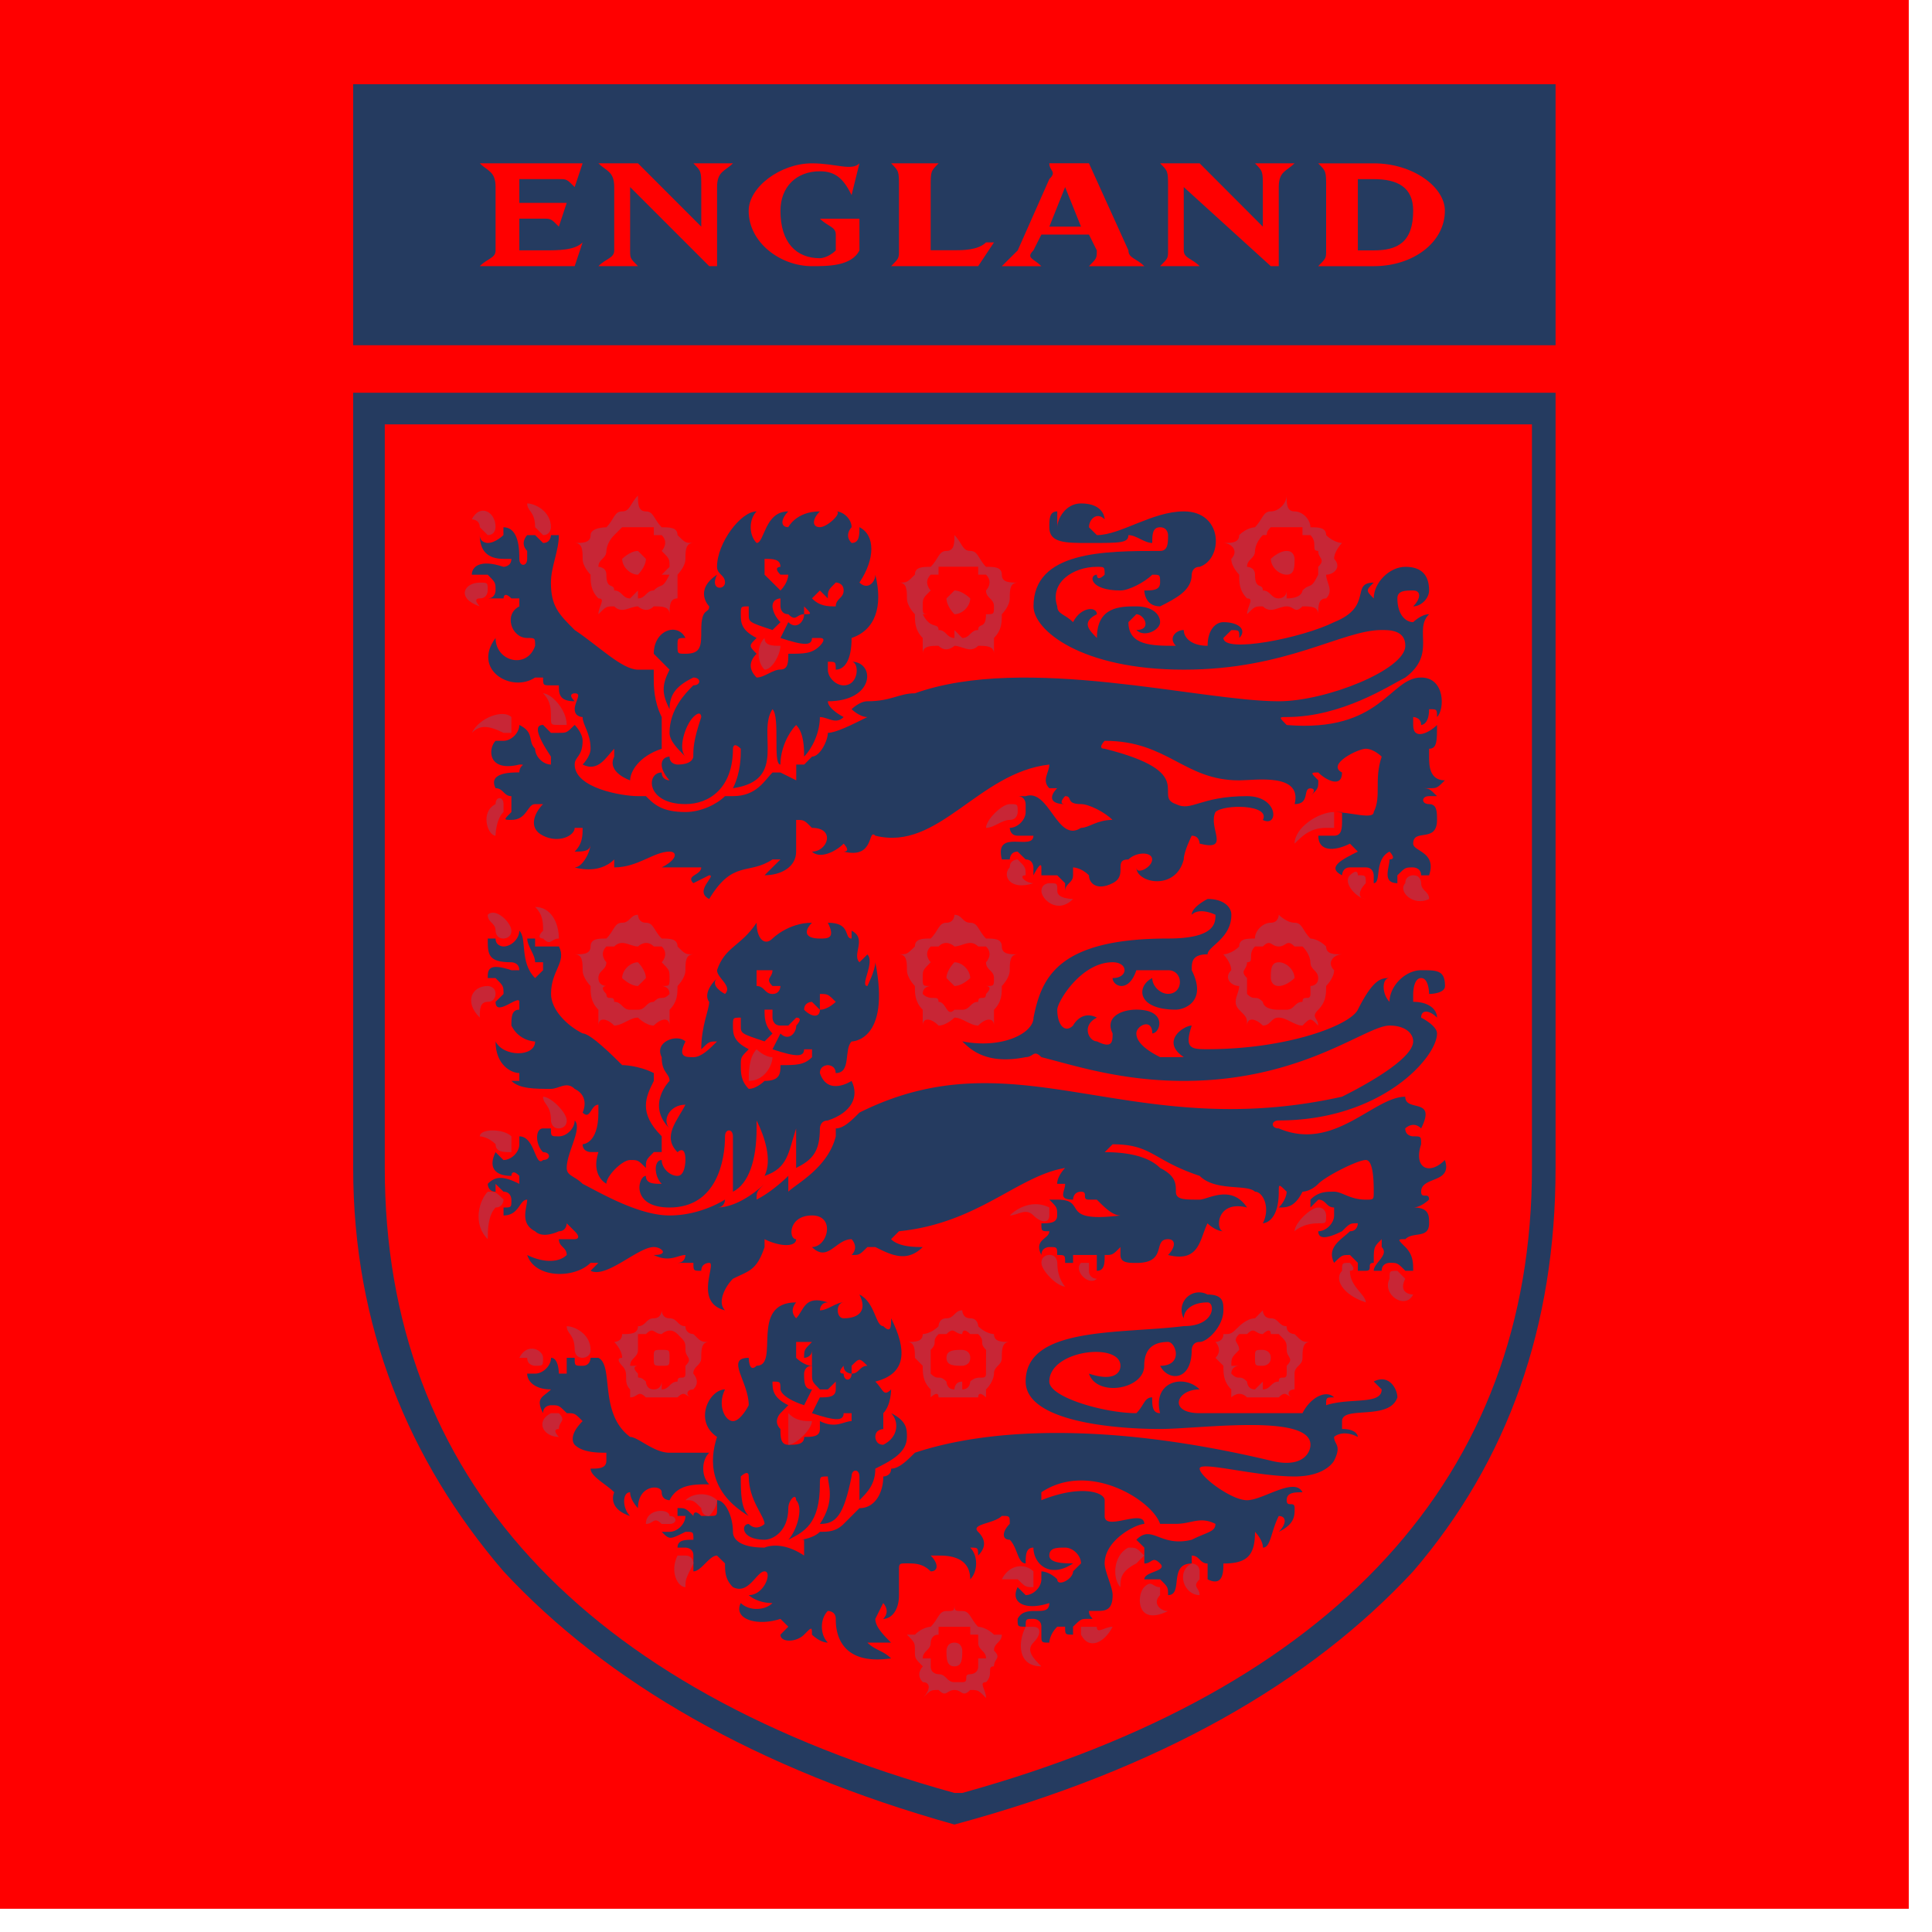
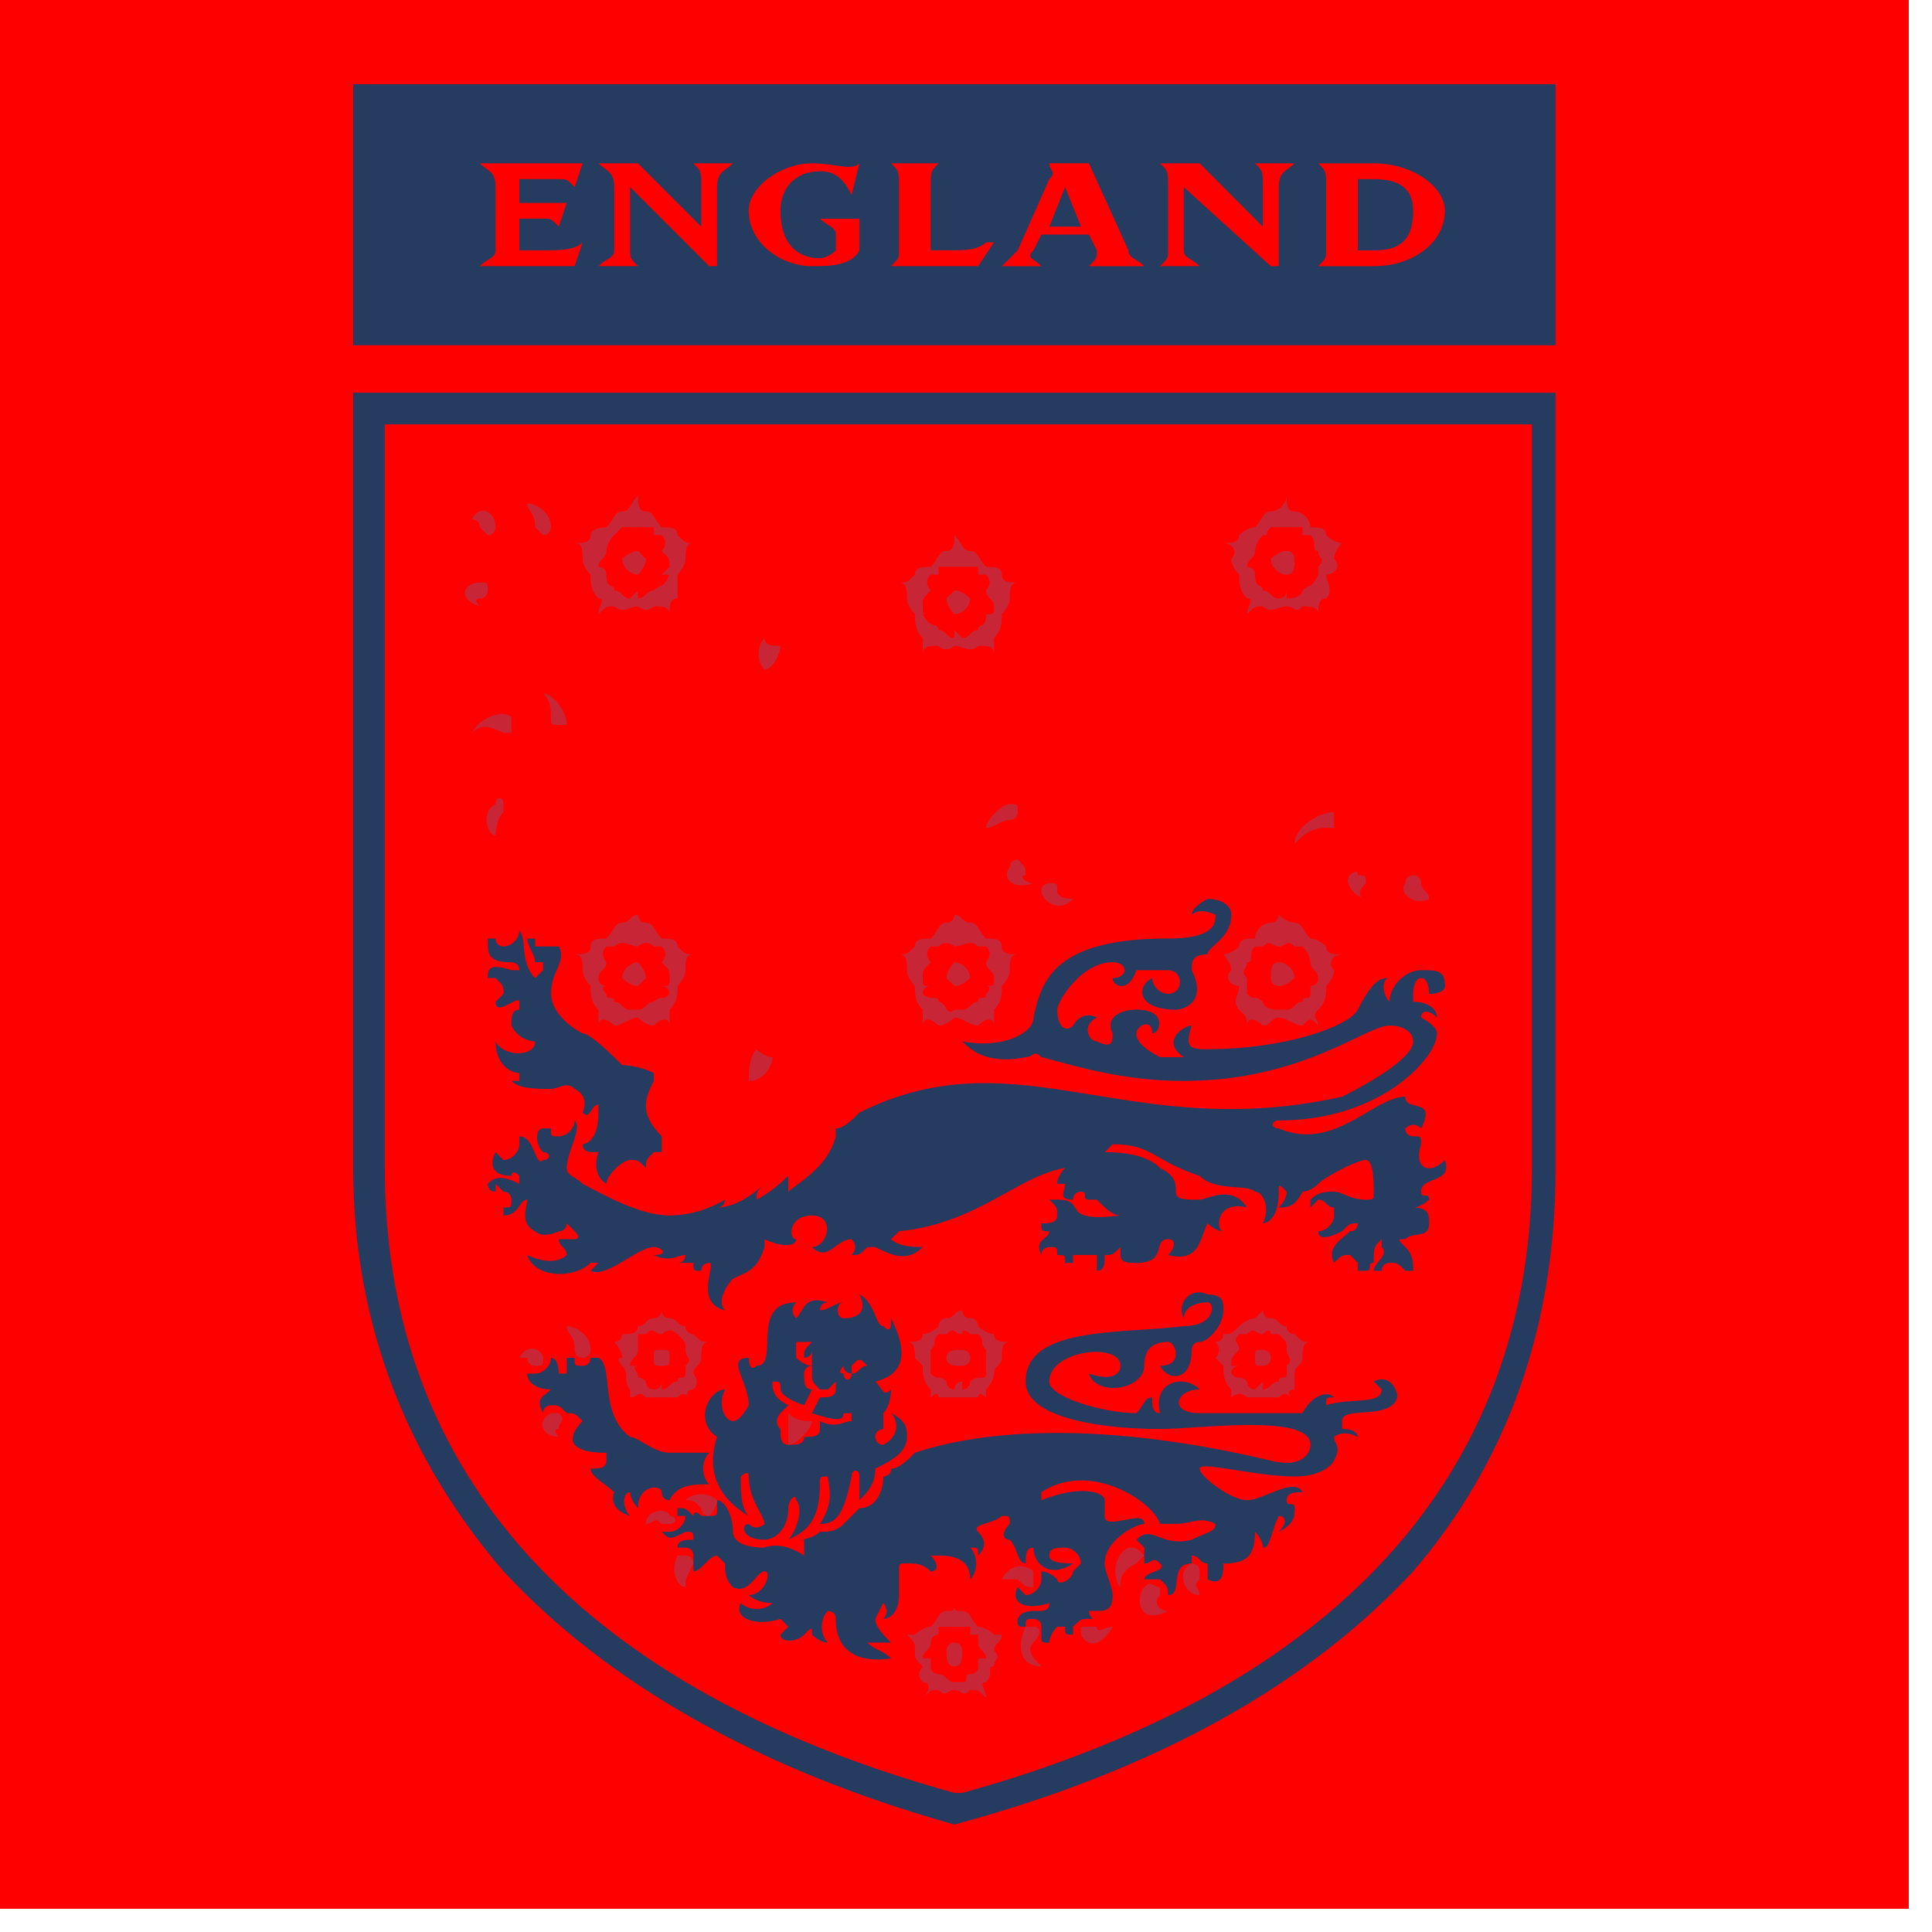
<svg xmlns="http://www.w3.org/2000/svg" data-bbox="0 0 74.098 74.098" height="100" viewBox="0 0 75 75" width="100" data-type="color">
  <g>
    <defs>
      <clipPath id="285422c0-6174-41b3-9c9c-2c299c3964dc">
        <path d="M0 0h74.25v74.25H0Zm0 0" />
      </clipPath>
    </defs>
    <g clip-path="url(#285422c0-6174-41b3-9c9c-2c299c3964dc)">
      <path fill-rule="evenodd" d="M0 0h74.098v74.098H0Zm0 0" fill="#ff0000" data-color="1" />
    </g>
    <path fill-rule="evenodd" d="M13.71 15.246V45.34c0 6.144 2.15 11.363 5.837 15.66 3.992 4.3 9.824 7.676 17.504 9.828 7.984-2.152 13.82-5.527 17.808-9.828 3.688-4.297 5.528-9.52 5.528-15.66V15.246ZM59.47 45.34c0 11.976-7.68 20.265-22.114 24.262h-.304C22.617 65.605 14.937 57.316 14.937 45.34V16.473H59.47Zm0 0" fill="#253b60" data-color="2" />
    <path fill-rule="evenodd" d="M20.465 19.543c0 .309.308.309.308.922l.309.308c.305 0 .305-.308.305-.308 0-.613-.614-.922-.922-.922m-2.149.617s.309 0 .309.305l.309.308c.304 0 .304-.308.304-.308 0-.613-.613-.922-.922-.305m.618 2.762c0-.305 0-.305-.309-.305-.617 0-.922.613 0 .922 0 0-.309-.309 0-.309s.309-.308.309-.308m2.148 3.992c.305.309.305.617.305.922s0 .305.308.305H22c0-.61-.613-1.227-.918-1.227m-1.23.922c-.305-.305-1.227 0-1.536.613.309-.304.618-.304 1.23 0h.306Zm-.305 3.379c0-.309-.309-.309-.309 0-.613.308-.304 1.226 0 1.226 0 0 0-.613.309-.921Zm19.652 0c-.308 0-.922.613-.922.922.309 0 .614-.309.922-.309s.309-.305.309-.305c0-.308 0-.308-.309-.308m.617 2.762c0-.305 0-.305-.312-.614 0 0-.305 0-.305.305-.308.309 0 .926.918.617-.3 0-.61-.308-.3-.308m11.973-2.454c-.617 0-1.535.614-1.535 1.227.309-.309.617-.613 1.226-.613h.31Zm1.23 2.762c0-.308 0-.308-.308-.308 0-.305-.309 0-.309 0-.304.308.309.921.618.921-.31 0-.31-.304 0-.613m2.149 0s0-.308-.309-.308c0 0-.308 0-.308.308-.305.309.308.922.926.613 0-.304-.309-.304-.309-.613m-14.125.309c0-.309 0-.309-.309-.309 0 0-.308 0-.308.309 0 .304.617.918 1.23.304 0 0-.613 0-.613-.304m0 0" fill="#c82636" data-color="3" />
-     <path fill-rule="evenodd" d="m25.992 25.996-.613-.617c0-.922.922-1.227 1.23-.613-.308 0-.308 0-.308.304 0 .309 0 .309.308.309.614 0 .614-.309.614-.922 0-.918.308-.613.308-.918 0 0-.617-.617.305-1.23-.305.613.309.613.309.304 0-.304-.31-.304-.31-.61 0-.925.923-2.151 1.536-2.151-.305.308-.305.921 0 1.226.309 0 .309-1.226 1.23-1.226-.304.308-.304.613 0 .613 0 0 .305-.613 1.227-.613-.308.308-.308.613 0 .613.309 0 .922-.613.617-.613.305 0 .614.308.614.613 0 0-.309.308 0 .613.304 0 .304-.305.304-.613.617.308.617 1.23 0 2.148.309.309.617 0 .617-.304.305 1.23 0 2.148-.921 2.457 0 .922-.309 1.23-.614 1.23 0-.308 0-.308-.308-.308v.308c0 .305.308.61.613.61.613 0 .613-.919.309-.919.921 0 .921 1.536-.922 1.536 0 .308.613.613.613.613-.305.309-.613 0-.922 0 0 .613-.308 1.23-.613 1.535 0-.305 0-.922-.309-1.226-.304.304-.61.921-.61 1.535-.308 0 0-1.844-.308-2.149q0-.462 0 0c-.617.918.614 2.762-1.535 3.067.305-.61.305-1.227.305-1.532-.305-.308-.305 0-.305 0 0 1.532-.922 2.149-1.844 2.149-1.535 0-1.535-1.227-.922-1.227 0 .305.305.305.305.305s-.305-.305-.305-.613c0-.309.305-.309.305-.309 0 .309.309.309.309.309.613 0 .613-.309.613-.309 0-.305 0-.613.309-1.535 0 0 0-.305-.309 0-.305.305-.613 1.23-.305 1.535-.308-.305-.617-.613-.617-.922 0-.918.617-1.535.922-1.844.309 0 .309-.304 0-.304-.613.304-.922.613-.922 1.23-.305-.617-.305-.926 0-1.535m-1.226 4.91c-.614 0-2.457-.308-2.457-1.226 0-.309.308-.309.308-.922 0-.309-.308-.617-.308-.617-.309.308-.309.308-.614.308h-.308l-.305-.308q0-.457 0 0c-.309 0-.309.308.305 1.23v.309c-.305 0-.614-.309-.614-.614-.308-.308 0-.617-.613-.925 0 .308-.308.617-.613.617h-.309q0-.464 0 0c-.304.308-.304 1.226.922.922.305 0 0 0 0 .304-.308 0-1.226 0-.922.614 0 0 0 .308 0 0 .309 0 .309.308.614.308v.617c-.305.305-.305.305 0 .305.613 0 .613-.613.921-.613h.309c-.309.308-.617.922 0 1.226.613.309 1.227 0 1.227-.304h.308c0 .304 0 .613-.308.922.308 0 .617 0 .617-.309 0 .309-.309.922-.617.922 0 0 .921.305 1.535-.309v.309c.922 0 1.535-.613 2.148-.613.309 0 .309.304-.305.613h1.536c0 .305-.614.305-.309.613l.617-.308c.305 0-.617.617 0 .921.922-1.535 1.535-.921 2.457-1.535h.309l-.617.614c.617 0 1.226-.305 1.226-.918v-1.23c.309 0 .309 0 .614.308.925 0 .617.922 0 .922.308.304.925 0 1.23-.309 0 0 .309.309 0 .309 1.23.304.922-.922 1.23-.618 2.454.618 3.989-2.453 6.754-2.761 0 .308-.308.613 0 .918h.305c-.305.308-.305.617.309.617-.309 0 0-.309 0-.309.308 0 0 .309.617.309.305 0 .918.308 1.222.613-.609 0-.917.309-1.222.309-.926.613-1.23-1.54-2.149-1.23h-.312c.312 0 .312.308.312.308v.308c0 .305-.312.614-.617.614v-.305.305s0 .304.305.304h.613c0 .618-1.531-.304-1.226.922 0 0 0 .309 0 0h.308s0-.304.305-.304l.312.304c.301 0 .301.309.301.309v.308s.309-.617.309-.308v.308h.617l.305.305v.309c0-.309.308-.309.308-.614v-.308s.309 0 .617.308c0 .305.305.614.918.305.614-.305 0-.922.614-.922.308-.304.922-.304.922 0 0 .309-.614.617-.614.309 0 .613 1.532.922 1.84-.309 0-.304.309-.922.309-.922.308 0 .308.309.308.309 1.23.309.309-.613.614-1.227.308-.308 2.148-.308 1.84.309.617.305.617-.926-.614-.926-1.84 0-2.148.617-2.762.309-.921-.309.922-1.227-2.765-2.149-.305 0 0-.308 0-.308 2.46 0 3.07 1.535 5.222 1.535.614 0 2.458-.305 2.153.922.613 0 .304-.613.613-.613 0 0 .305 0 0 .304.305-.304.305-.304.305-.613-.305-.305-.305-.305 0-.305.304.305.922.614.922 0-.618-.308.613-.922.922-.922.308 0 .617.305.617.305-.309.922 0 1.535-.309 2.152 0 .309-.922 0-1.539 0h.309v.309c0 .305 0 .61-.309.61h-.613c0 .617.613.617 1.23.308l.305.309c-.613.304-1.23.613-.613.921 0 0 0-.308.308-.308h.614c.308 0 .308.308.308.308v.305c.309 0 0-.922.613-1.226 0 0 .305.304 0 .304 0 .309-.304.922.305.922v-.305c.309-.308.309-.308.613-.308 0 0 .309 0 .309.308h.309c.308-.921-.618-.921-.618-1.23 0-.613.926 0 .926-.922 0-.305 0-.613-.308-.613-.309 0-.309-.309 0-.309h.308c-.308-.308-.308-.308-.617-.308h.309c.308 0 .308 0 .613-.305-.613 0-.613-.613-.613-.922v-.305c.308 0 .308-.308.308-.921-.308.304-.926.613-.926 0v-.31s.309 0 .309.31c0 0 .309 0 .309-.614.308 0 .308 0 .308.305.309-.305.309-1.535-.617-1.535-1.227 0-1.531 2.148-5.219 1.844-.308-.31-.308-.31 0-.31 2.149 0 3.992-1.226 4.606-1.534 1.23-.922.304-1.844.922-2.457-.309 0-.618.308-.618.308-.304 0-.613-.308-.613-.922 0-.308.309-.308.613-.308.309 0 .309.308 0 .617.309 0 .618-.309.618-.617q-.001-.919-.922-.918c-.614 0-1.227.613-1.227 1.226-.308-.308-.308-.308 0-.613-.922 0 0 .922-1.539 1.535-1.227.614-4.297 1.227-4.297.614l.309-.305c.308 0 .308 0 .308.305.301-.305 0-.614-.617-.614-.308 0-.613.305-.613.918-.617 0-.926-.304-.926-.613-.305 0-.61.309-.305.613-.918 0-1.843 0-1.843-.918l.308-.308c.309 0 .617.613 0 .613.309.309.922 0 .922-.305 0-.308-.305-.613-.922-.613-.613 0-1.531 0-1.531 1.227-.309-.309-.617-.614 0-.922 0-.305-.617-.305-.926.308-.304-.308-.613-.308-.613-.613-.309-.922.613-1.535 1.539-1.535.3 0 .3 0 .3.305 0 0-.3.308-.3 0-.309 0-.309.613.918.613.305 0 .922-.305 1.23-.613 0 0 0-.305 0 0 .305 0 .305 0 .305.308 0 .305-.305.305-.613.305 0 0 0 .617.613.617.613-.309 1.227-.617 1.227-1.23 0 0 0-.305.308-.305.922-.309.922-2.152-.613-2.152-1.227 0-2.457.921-3.375.921l-.309-.304c0-.309.309-.617.61-.309 0 0 0-.617-.918-.617-.613 0-.922.617-.922.926v-.617c-.309 0-.309.308-.309.617 0 .61.618.61 1.54.61 1.226 0 1.53 0 1.53-.306.31 0 .618.305.926.305 0-.305 0-.61.305-.61.309 0 .309.305.309.305 0 .305 0 .614-.309.614-2.152 0-4.914 0-4.914 2.152 0 .918 1.844 2.457 5.836 2.457s6.14-1.539 7.68-1.539c.304 0 .918 0 .918.613 0 .926-3.07 2.153-4.914 2.153-3.07 0-9.825-1.844-14.125-.309-.614 0-.922.309-1.844.309-.305 0-.613.308-.613.308s.308.305.613.305c-.613.305-1.227.613-1.535.613 0 .309-.309.922-.614.922l-.304.309h-.309v-.309.922l-.613-.305h-.309c-.308.305-.613.918-1.535.918h-.308c-.31.309-.922.617-1.536.617-.922 0-1.23-.308-1.535-.617zl-.922-1.535c-.305.613.617.922.617.922 0-.309.305-.922 1.227-1.227 0 0 .304 0 0 0v-1.23c-.31-.613-.31-1.227-.31-1.535v-.305h-.612c-.614 0-1.536-.926-2.457-1.539-.614-.613-.922-.918-.922-1.84 0-.613.308-1.23.308-1.844h-.308s0 .305-.305.305l-.309-.305h-.308q0-.456 0 0s-.305.305 0 .614v.308c0 .309-.305.309-.305 0 0-.308 0-1.226-.617-1.226v.304s-.305.305-.61.305c0 0-.308 0-.308-.305 0 .614.309.922.918.922h.309c0 .309-.309.309-.309.309-.918-.309-1.227 0-1.227.305h.618c.304.308.304.308.304.613 0 0 0 .308-.304.308h.613s0-.308.305 0h.308v.31c-.613.304-.308 1.226.305 1.226.308 0 .308 0 .308.304-.308.922-1.535.617-1.535-.304-.922 1.23.614 2.148 1.535 1.535h.309c0 .304 0 .304.305.304h.308c0 .31 0 .618.614.618-.309-.309 0-.309 0-.309.308 0 0 .309 0 .617 0 .305.308.305.308.305 0 .309.309.613.309 1.23 0 .305-.309.614-.309.614.613.308.922-.309 1.227-.614v.305Zm7.062 10.75c.309.918 1.23.305 1.23.305.305.613 0 1.23-.921 1.535-.309 0-.309.309-.309.309 0 .922-.308 1.226-.922 1.535v-1.535c0-.309 0 0 0 0-.304.922-.304 1.535-1.226 1.843.308-.617 0-1.535-.309-2.152v.309c0 1.226-.305 2.152-.918 2.457v-2.149c0-.308-.308-.308-.308 0 0 .918-.31 2.762-2.153 2.762-1.531 0-1.226-1.227-.918-1.227 0 .309.305.309.613.309-.308-.309-.308-.926 0-.926 0 .309.305.617.614.617.308 0 .308-.617.308-.617 0-.613-.308-.304-.308-.304-.613-.614 0-1.23.308-1.844-.617 0-.922.613-.617.922-.922-.922 0-1.844 0-1.844 0-.305-.305-.305-.305-.922-.308-.61.614-.918.922-.61-.308.61 0 .61.305.61.309 0 .617-.305.922-.61-.305 0-.305 0-.613.305 0-.922.308-1.535.308-1.843 0 0-.308-.305.305-.922-.305.308.309.617.309.617.304-.309-.31-.617-.31-.922.31-.922.923-.922 1.536-1.844 0 .614.309.922.617.614 0 0 .614-.614 1.532-.614-.305.309-.305.614.308.614.309 0 .617 0 .309-.614.922 0 .613.614.922.614v-.305c.613.305 0 .922.304 1.226l.309-.304c.308.304-.309 1.226 0 1.226 0 0 .308-.613.308-.922.61 3.075-.921 3.075-.921 3.075-.309.304 0 1.226-.618 1.226 0-.308-.304-.308-.304-.308s-.309 0-.309.308m0 0" fill="#253b60" data-color="2" />
-     <path fill-rule="evenodd" d="M20.773 35.207c.309.305.309.613.309.922-.309.305 0 .305 0 .305.305.308.305 0 .613 0 0-.614-.308-1.227-.922-1.227m-1.84.305c0 .308.305.308.305.617 0 0 0 .305.309.305 0 0 .305 0 .305-.305 0-.309-.614-.922-.918-.617m2.149 7.062c0 .309.305.309.305.922 0 0 0 .309.308.309 0 0 .305 0 .305-.309 0-.305-.613-.922-.918-.922m-2.457 1.54s.309 0 .613.304c0 .309.309.309.614.309v-.614c-.305-.308-1.227-.308-1.227 0m.309 2.148c-.309.304-.618 1.226 0 1.843 0-.308 0-.921.304-1.23.309 0 .309-.309.309-.309-.309-.304-.309-.304-.613-.304m22.109 2.761s0-.308-.309-.308c0 0-.308 0-.308.308 0 .309.617.922.922.922 0 .004-.305-.304-.305-.922m-.309-1.84v-.308c-.617-.309-1.226 0-1.535.309.309 0 .617-.309.918 0 .309.304.617.304.617 0m1.54 2.149v-.309h-.31c-.308.309.31.922.614.618 0 0-.305 0-.305-.309m8.898-2.457c-.3 0-.918.613-.918.922 0 0 .309-.309.918-.309.308 0 .308 0 .308-.304 0 0 0-.309-.308-.309m1.23 2.457c.309 0 0-.309 0-.309-.304 0-.304 0-.304.309-.309.309 0 .922.922 1.227 0-.305-.618-.61-.618-1.227m2.149.309-.305-.309c-.305 0-.305 0-.305.309-.308.613.61 1.226.918.613 0 0-.613 0-.308-.613M19.238 38.586c0-.309-.304-.309-.304-.309-.618 0-.926.614-.309 1.227 0-.309 0-.613.309-.613.304 0 .304-.305.304-.305m0 0" fill="#c82636" data-color="3" />
    <path fill-rule="evenodd" d="M25.074 45.34c-.308-.309-.308-.309-.613-.309-.309 0-.922.617-.922.922 0 0-.613-.305-.309-1.23h-.304s-.309 0-.309-.305c0 0 .613 0 .613-1.227v-.308c-.304 0-.304.613-.613.308 0 0 .309-.617-.308-.921-.309-.31-.614 0-.922 0 0 0 0-.31 0 0-.614 0-1.227 0-1.535-.31h.308v-.304c-.308 0-.922-.308-.922-1.226.309.61 1.535.61 1.535 0 0 0-.613 0-.921-.617 0-.31 0-.618.308-.618v-.304c0-.305-.922.613-.922 0l.309-.305c0-.309 0-.309-.309-.617h-.304c0-.305 0-.614.921-.305h.305c0-.309-.305-.309-.305-.309-.921 0-.921-.308-.921-.921h.304c0 .308.309.308.309.308.308 0 .613-.308.613-.613.309.305 0 1.226.613 1.84l.309-.305v-.309h-.309c0-.308-.304-.613-.304-.921h.304v.308h.926c.305.613-.308.922-.308 1.84 0 .613.613 1.23 1.226 1.535.309 0 1.227.922 1.535 1.23 0 0 .614 0 1.23.31v.304c-.308.613-.616 1.23.305 2.148v.614h-.304c-.309.308-.309.308-.309.617m0 0" fill="#253b60" data-color="2" />
    <path fill-rule="evenodd" d="M33.363 43.191c-.304.305-.613.614-.918.614v.308c-.308 1.227-1.539 1.844-1.843 2.149v-.614s-.614.614-1.23.918c0-.304 0-.304.308-.609 0 0-.922.918-1.844.918.309 0 .309-.309.309-.309s-.922.618-2.153.618c-1.226 0-2.762-.922-3.375-1.227-.308-.309-.617-.309-.617-.617 0-.613.617-1.535.309-1.844 0 .309-.309.617-.614.617-.308 0-.308 0-.308-.308h-.305s0-.309 0 0c-.309 0-.309.617 0 .922.305 0 .305.304 0 .304-.309.309-.309-.918-.922-.918v.309c0 .305-.308.61-.617.61l-.305-.305c-.304.613 0 .921.614.921 0 0 0-.308.308 0v.309c-.617-.309-.922-.309-1.226 0 0 0 0 .305.304.305v-.305l.309.305c.305 0 .305.308.305.308 0 .305 0 .305-.305.305v.309c.613 0 .613-.614.918-.614 0 .305-.305.918.308 1.227.309.308.922 0 .922 0 .305 0 .305-.309.305-.309l.309.309c.308.308 0 .308 0 .308h-.614c0 .305.305.305.305.614q.464 0 0 0c-.305.304-.918.304-1.535 0 .308.922 1.844.922 2.46.304h.305l-.304.309c.613.309 1.84-.922 2.453-.922.308 0 .613.309 0 .309.613.304.922 0 1.23 0 0 0 0 .304-.308.304h.617c0 .309 0 .309.305.309 0-.309.308-.309.308-.309.305 0-.617 1.536.614 1.844-.31-.308 0-.918.308-1.226.613-.309.918-.309 1.227-1.23v-.306c.617.305 1.226.305 1.226 0-.304 0-.304-.921.614-.921.925 0 .617 1.226 0 1.226.617.613.925-.305 1.539-.305 0 0 .304.305 0 .614.304 0 .304 0 .613-.309h.308c.614.309 1.227.613 1.84 0-.304 0-.922 0-1.23-.305l.308-.308c3.07-.309 4.606-2.149 6.45-2.457 0-.309 0 0 0 0s-.309.308-.309.617h.309c0 .305-.309.613.308.613 0 0 0-.308.309-.308.305 0 0 .308.305.308h.308c.305.305.613.614.918.614q.463 0 0 0c-2.457.304-1.226-.614-2.457-.614h-.305c.305.305.305.305.305.614 0 .304-.305.304-.613.304 0 .309 0 .309.308.309q.457 0 0 0c0 .308-.617.308-.308.922 0-.309.308-.309.308-.309.305 0 .305 0 .305.309.309 0 .309 0 .309.308h.308v-.308h.922v.613c.305 0 .305-.305.305-.613.308 0 .308 0 .613-.309v.309c0 .308.309.308.617.308 1.23 0 .614-.922 1.23-.922.302 0 .302.305 0 .614 1.227.308 1.227-.614 1.532-1.23 0 0 .309.308.617.308-.308 0-.308-1.227.918-.922-.61-.918-1.531-.305-1.84-.305-.617 0-.922 0-.922-.308 0-.305 0-.614-.613-.922-.308-.309-.922-.613-2.152-.613l.308-.305c1.536 0 1.536.61 3.38 1.226.613.614 1.84.309 2.148.614.304 0 .613.613.304 1.226 0 0 .618 0 .618-1.226 0-.305 0-.305.308 0 0 0 0 .308-.308.613.308 0 .617 0 .922-.613 0 0 .308 0 .613-.305.304-.309 1.535-.926 1.844-.926.308 0 .308.926.308 1.23 0 .31 0 .31-.308.31-.614 0-.922-.31-1.23-.31-.31 0-.614 0-.919.31v.304l.305-.305c.304 0 .304.305.613.305v.309c0 .304-.309.613-.613.613 0 .308.304.308.922 0 .308-.309.308-.309.613-.309 0 0 0 .309-.305.309-.308.308-.926.613-.617 1.226.309-.304.309-.304.617-.304l.305.304v.309h.309c.308 0 0-.309.308-.309 0-.613 0-.613.309-.918v.305c.304.309-.309.613-.309.922h.309c0-.309.304-.309.304-.309.305 0 .305 0 .614.309h.304c0-.309 0-.613-.304-.922-.309-.305-.309-.305 0-.305.304-.308.922 0 .922-.617 0-.304 0-.613-.618-.613.309 0 .618-.309.618-.309 0-.304-.309 0-.309-.304 0-.614 1.23-.305.922-1.23-.613.616-1.23.308-.922-.61 0-.309 0-.309-.309-.309 0 0-.308 0-.308-.308 0 0 .308-.309.617 0 .617-1.23-.617-.614-.617-1.23-1.223 0-2.762 2.152-4.91 1.23-.309 0-.309-.309 0-.309 3.996 0 6.144-2.457 6.144-3.375 0-.309-.617-.617-.617-.617 0-.309.309-.309.617 0 0-.309-.308-.613-.926-.613v-.305s0-.617.309-.617.309.617.309.617.617 0 .617-.309c0-.613-.309-.613-.926-.613-.613 0-1.227.613-1.227 1.227-.304-.309-.304-.922 0-.922-.304 0-.613 0-1.23 1.226-.305.617-2.762 1.535-5.832 1.535-.617 0-.922 0-.617-.917-.305 0-1.227.613-.305 1.226h-.922c-.613-.309-.922-.613-.922-.922 0-.304.617-.613.617 0 .31 0 .614-.922-.617-.922-.613 0-1.23.309-.922.922 0 .309 0 .613-.609.309-.309 0-.617-.614 0-.922-.617-.309-.926.309-.926.309-.304.304-.613 0-.613-.618 0-.304.922-1.84 2.148-1.84.618 0 .618.614 0 .614 0 .308.618.613.922-.305h1.23c.614 0 .614.918 0 .918-.308 0-.613-.305-.613-.613-.617.308-.617 1.226.918 1.226.309 0 1.23-.304.614-1.53 0-.31 0-.618.617-.618 0-.309.922-.613.922-1.535 0-.309-.309-.614-.922-.614 0 0-.617.305-.617.614.308-.309.922 0 .922 0 0 .308 0 .922-1.84.922-4.301 0-4.914 1.535-5.223 3.07 0 .613-1.23 1.226-2.766.922.31.304.926.922 2.461.613.305 0 .305-.309.61 0 1.23.309 3.074.922 5.527.922 4.61 0 7.067-2.148 7.988-2.148.614 0 .918.304.918.613 0 .613-1.53 1.535-2.761 2.148-8.293 1.848-12.59-2.453-18.735.617M22 53.324v-.922.309h.309c0 .309 0 .309.308.309.309 0 .309-.31.309-.31h.304c.614.31 0 2.15 1.23 3.071.306 0 .919.614 1.532.614h1.54c-.31.308-.31.921 0 1.226-.614 0-1.231 0-1.54.617 0 0-.305 0-.305-.308 0-.309-.921-.309-.921.617 0 0-.305-.309-.305-.617-.309 0-.309.617 0 .922-.922-.305-.617-.922-.617-.922-.305-.309-.918-.614-.918-.918.304 0 .613 0 .613-.309v-.308c-.309 0-.922 0-1.23-.31 0 0-.305-.304.308-.917-.308-.309-.308-.309-.613-.309-.309-.308-.309-.308-.613-.308 0 0-.309 0-.309.308-.309-.613 0-.613.309-.922-.618 0-.926-.308-.926-.613h.308c.309 0 .618-.308.618-.613.304 0 .304.613.304.613Zm9.828 6.14c.309 0 .617 0 .922-.304l.613-.613c.617 0 .926-.617.926-1.23 0 0 .305 0 .305-.305.304 0 .613-.309.922-.617 2.761-.922 7.367-1.227 13.816.308 1.23.309 1.54-.308 1.54-.617 0-1.227-4.302-.613-5.837-.613-1.844 0-5.219-.305-5.219-1.844 0-2.149 3.68-1.84 6.137-2.149 1.23 0 1.23-.921.922-.921-.613 0-.922.308-.922.617a.679.679 0 0 1 .922-.922c.617 0 .617.305.617.613 0 .613-.617 1.227-.922 1.227-.308 0-.308.308-.308.308 0 1.227-.918 1.227-1.227.618.918 0 .61-.926.309-.926q-.926 0-.926.926c0 .917-1.84 1.226-2.145.304.918.309 1.223 0 1.223-.304 0-.926-2.762-.618-2.762.613 0 .613 2.149 1.226 3.38 1.226.308-.308.308-.613.613-.613 0 .305 0 .613.308.613-.308-1.226.918-1.535 1.535-.922-.922 0-1.226.922 0 .922h3.992c.31-.613.918-.922 1.227-.613-.309 0-.309 0-.309.305.926-.305 2.157 0 2.157-.614l-.309-.308c.613-.305.918.309.918.617-.305.922-2.148.305-2.148.922v.305c.613 0 .613.308.613.308-.613-.308-.922 0-.922 0 0 .305.309.305 0 .922 0 0-.309.613-1.531.613-1.54 0-3.688-.613-3.688-.304 0 .304 1.23 1.226 1.84 1.226.617 0 1.848-.922 2.153-.308-.305 0-.614 0-.614.308 0 .309.309 0 .309.309 0 .305 0 .613-.617.918.308-.305.308-.613 0-.613-.309.613-.309 1.226-.614 1.226 0-.305-.308-.613-.308-.613 0 .922-.309 1.23-1.227 1.23 0-.308 0 0 0 0 0 .305 0 .918-.613.614v-.614c-.309 0-.309-.308-.617-.308v.308c-.918 0-.309 1.227-.918 1.227 0-.309 0-.309-.309-.613h-.613c0-.309.922-.309.613-.614.309 0 0 0 0 0-.308-.308-.308 0-.613 0v-.617l-.309-.305s-.308 0 0 0c.614-.617.922.305 2.149 0 .617-.308.922-.308.922-.617q.462 0 0 0c-.614-.304-.922 0-1.54 0h-.609c-.308-.918-2.762-2.457-4.61-1.226v.308c1.54-.617 2.458-.308 2.458 0v.614c0 .613 1.539-.309 1.539.308-.309 0-1.54.613-1.54 1.535 0 .305.31.918.31 1.227 0 .613-.31.613-.614.613h-.305c0 .309.305.309 0 .309-.308 0-.308 0-.617.304v.309c-.308 0-.308 0-.308-.309h-.305c-.309.309-.309.618-.309.618-.308 0-.308 0-.308-.309v-.309c0-.304-.309-.304-.309-.304-.3 0-.3 0-.3.304-.313 0-.313 0-.313-.304.312-.614 1.23 0 1.23-.614-.918.305-1.535 0-1.23-.617l.312.309c.301 0 .61-.309.61-.613V61s.308 0 .617.309c0 .304.613 0 .613-.309l.309-.309c0-.304-.309-.613-.617-.613-.305 0-.614 0-.614.309 0 .304.614.304.922.304-.922.618-1.539 0-1.539-.613-.3 0-.3.309-.3.613-.313 0-.313-.613-.618-.918-.308 0-.308-.308 0-.617 0-.308 0-.308-.308-.308-.305.308-1.227.308-.922.617q.462.46 0 .922c0-.309 0-.309-.305-.309.305.309.305.922 0 1.23 0-.921-.922-.921-1.23-.921h-.305c.305.304.305.613 0 .613-.309-.309-.613-.309-.922-.309s-.309 0-.309.309v.922c0 .613-.308.922-.613.922.305-.309 0-.614 0-.614l-.305.614c0 .308.305.613.61.922h-.918c.308.304.613.304.918.613-2.145.308-2.145-1.227-2.145-1.535 0-.309-.308-.309-.308-.309-.309.309-.309.922 0 1.23-.309 0-.617-.308-.617-.308 0-.309 0-.309-.305 0-.309.309-.918.309-.918 0l.305-.309-.305-.304c-.926.304-1.844 0-1.54-.614.31.305.923.305 1.231 0-.617 0-.922-.308-.922-.308.614 0 .922-.922.614-.922s-.614.922-1.227.613c-.308-.304-.308-.613-.308-.922l-.31-.304c-.304 0-.612.613-.917.613v-.613c0-.309-.309-.309-.309-.309h-.308c0-.305.308-.305.617-.305 0-.308 0-.308-.309-.308-.617.308-.617.308-.922 0h.305c.309 0 .617-.309.617-.617h-.308v-.305c.308 0 .308 0 .617.305 0 0 0-.305.305 0h.308c.305 0 .305 0 .305-.305v-.305c.309 0 .617.614.617 1.227 0 .308.305.613 1.227.613 0 0 .617-.305 1.535.309v-.614c-.309 0 .305 0 .613-.308m0 0" fill="#253b60" data-color="2" />
    <path fill-rule="evenodd" d="M33.98 57.012c.614-.309 1.227-.617 1.227-1.23 0-.305 0-.614-.613-.923.304.309.304.922-.305 1.227-.309 0-.309-.305-.309-.305 0-.304.31-.304.31-.304v-.618c.304-.308.304-.922.304-.922-.305.31-.305 0-.614-.304 1.227-.309 1.227-1.23.614-2.457 0 .304 0 .613-.305.304-.309 0-.309-.921-.926-1.226.309.613 0 .922-.613.922-.305 0-.305-.617 0-.617-.305 0-.613.308-.922.308 0 0 0-.308.309-.308-.922-.305-.922.308-1.23.617-.305-.309 0-.617 0-.617-1.84 0-.61 2.46-1.536 2.46-.305.305-.305-.308-.305-.308-.921 0 0 .922 0 1.84 0 0-.308.617-.613.617-.308 0-.617-.617-.308-1.23-.614 0-1.227 1.23-.31 1.843-.304.922-.304 2.149 1.231 3.07-.308-.304-.308-.921-.308-1.535 0 0 .308-.304.308 0 0 .922.614 1.536.614 1.844 0 0-.309.305-.614 0-.308 0-.308.613.614.613.308 0 .922-.308.922-1.226 0-.309.304-.617.304-.309.309.309 0 1.227-.304 1.535.613-.308 1.226-.613 1.226-2.152 0-.305 0-.305.309-.305 0 .305.308.922-.309 1.844.617 0 .922-.308 1.23-1.844 0-.304.305-.304.305 0v.922c.309-.308.617-.617.617-1.226m0 0" fill="#253b60" data-color="2" />
    <path fill-rule="evenodd" d="M20.16 52.71h.305c0 .31.308.31.308.31.309 0 .309 0 .309-.31 0-.308-.617-.616-.922 0m1.227 2.15c-.614.308-.305.921.308.921 0 0-.308-.308 0-.308 0-.305.305-.305 0-.614ZM22 51.483c0 .305.309.305.309.918 0 0 0 .309.308.309 0 0 .309 0 .309-.309 0-.613-.617-.918-.926-.918m4.61 6.754c.308 0 .308 0 .613.309 0 0 0 .305.308.305 0 0 .305-.305.305-.614-.305-.308-.918-.308-1.227 0m-.618.614c0-.305-.918-.305-.918.308.305 0 .305-.308.613 0h.305c.309 0 .309-.308 0-.308m16.586 4.3h-.613v.305c.308.617.918.309 1.226-.305-.308 0-.613.305-.613 0m-2.46-1.539V61c-.302-.305-.919-.305-1.227.309h.617c.308.304.308.304.61.304m0 1.54h-.302c-.312.613-.312 1.535.61 1.535-.309-.31-.61-.614-.309-.922.309-.309.309-.614 0-.614m3.687-3.075c-.614.309-.614 1.23-.309 1.535 0-.304 0-.613.617-.918l.305-.308c-.305-.309-.305-.309-.613-.309m2.765 1.23V61c0-.305-.308-.305-.308-.305-.617.305-.309 1.227.308 1.227 0-.309-.308-.309 0-.613m-1.535.305c-.308 0-.308-.304-.617 0-.305.309-.305 1.54.926.926-.309 0-.617-.309-.309-.617ZM26.61 60.387h-.308c-.309.617 0 1.226.308 1.226 0-.304 0-.304.309-.918 0 0 0-.308-.309-.308m0 0" fill="#c82636" data-color="3" />
    <path fill-rule="evenodd" d="M31.828 24.766h-.308c0 .304-.305.304-1.223 0l.305-.614c.304.305.613 0 .613-.308.305 0 .305 0 0-.305v.305c-.305 0-.305.308-.613 0-.305 0-.305-.305-.305-.305v-.309s-.309 0-.309.31c0 0 0 .304.309.612l-.309.305c-.922-.305-.922-.305-.922-.613v-.305c-.308 0-.308 0-.308.305 0 .308 0 .613.613.922-.305.304-.305.304 0 .613q-.457.46 0 .922c.309 0 .617-.309.926-.309.305 0 .305-.305.305-.613.613 0 .918 0 1.226-.309 0 0 .309-.304 0-.304m0 0" fill="#ff0000" data-color="1" />
    <path fill-rule="evenodd" d="M30.297 25.07c-.309 0-.617 0-.617-.304-.309.304-.309.922 0 1.23.308 0 .617-.617.617-.926m0 0" fill="#c82636" data-color="3" />
    <path fill-rule="evenodd" d="M31.52 52.402c0 .309-.305.309-.305.309 0-.309 0-.309.305-.617h-.614v.617s.309.309.614.309Zm1.23.618c0 .304.309.304.309.304v-.304c.304-.31.304-.31.613 0-.309 0-.309.304-.613.304 0 .309-.309.309-.309 0-.305 0 0-.304 0-.304m0 0" fill="#ff0000" data-color="1" />
    <path fill-rule="evenodd" d="M37.355 52.402c-.304 0-.613 0-.613.309s.309.309.613.309c0 0 .31 0 .31-.31 0-.308-.31-.308-.31-.308m0 0" fill="#c82636" data-color="3" />
    <path fill-rule="evenodd" d="M39.2 52.094c-.31 0-.614 0-.614-.305 0 0-.309 0-.613-.305 0 0 0-.308-.309-.308s-.309-.309-.309-.309c-.304 0-.304.309-.613.309-.308 0-.308.308-.308.308-.305.305-.614.305-.614.305 0 .305-.304.305-.613.305.309 0 .309.308.309.617l.304.309c0 .304 0 .613.309.917v.31s.305-.31.305 0h1.539c0-.31.304 0 .304 0v-.31c.309-.304.309-.613.309-.613 0-.304.305-.304.305-.613s0-.617.308-.617m-.923.926v.304c0 .309-.304 0-.613.309 0 0 0 .304-.309.304v-.304c-.304 0-.304.304-.304.304-.309 0-.309-.304-.309-.304-.304-.309-.304 0-.613-.309v-.922c.309-.308 0-.308.309-.613h.304c.309-.309.309 0 .613 0 0 0 0-.309.31 0h.308c.308.305 0 .305.308.613Zm10.746-.618c-.304 0-.304 0-.304.309s0 .309.304.309c0 0 .309 0 .309-.31 0-.308-.309-.308-.309-.308m0 0" fill="#c82636" data-color="3" />
    <path fill-rule="evenodd" d="M50.871 52.094c-.309 0-.309 0-.617-.305 0 0-.309 0-.309-.305-.304 0-.304-.308-.613-.308s-.309-.309-.309-.309l-.304.309c-.309 0-.614.308-.614.308-.308.305-.308.305-.613.305 0 .305-.308.305-.308.305s.308.308 0 .617l.308.309c0 .304 0 .613.305.917v.31s.308-.31.613 0h1.23c.305-.31.305 0 .614 0-.309 0-.309-.31 0-.31v-.613c0-.304.309-.304.309-.613s0-.617.308-.617m-.922.926v.304c0 .309-.308 0-.308.309-.309 0-.309.304-.618.304v-.304l-.304.304c-.309 0-.309-.304-.309-.304-.305-.309-.305 0-.61-.309 0-.304.305-.304.305-.304h-.304c0-.31 0-.31.304-.618 0-.308-.304-.308 0-.613h.305c.309-.309.309 0 .613 0 0 0 .309-.309.309 0h.309c.308.305.308.305.308.613 0 .309.305.309 0 .618m-24.261-.618c-.31 0-.31 0-.31.309s0 .309.31.309c.304 0 .304 0 .304-.31 0-.308 0-.308-.305-.308m0 0" fill="#c82636" data-color="3" />
    <path fill-rule="evenodd" d="M27.531 52.094c-.308 0-.308 0-.613-.305 0 0-.309 0-.309-.305-.308 0-.308-.308-.617-.308-.305 0-.305-.309-.305-.309s0 .309-.308.309c-.305 0-.305.308-.613.308 0 .305-.305.305-.614.305 0 .305-.308.305-.308.305s.308.308.308.617c-.308 0 0 .309 0 .309.309.304 0 .613.309.917v.31c.305 0 .305-.31.61 0h1.23c.308-.31.308 0 .613 0-.305 0-.305-.31 0-.31.309-.304 0-.613 0-.613 0-.304.309-.304.309-.613s0-.617.308-.617m-.922.926v.304c0 .309-.308 0-.308.309-.309 0-.309.304-.613.304v-.304s0 .304-.31.304c-.304 0-.304-.304-.304-.304-.308-.309-.308 0-.308-.309-.305-.304 0-.304 0-.304h-.305c0-.31.305-.31.305-.618v-.613h.308c.305-.309.305 0 .613 0 0 0 .305-.309.614 0 .308.305.308.305.308.613 0 .309.309.309 0 .618m10.442 10.746c-.309 0-.309.308-.309.308 0 .305 0 .614.309.614.304 0 .304-.31.304-.614 0 0 0-.308-.304-.308m0 0" fill="#c82636" data-color="3" />
    <path fill-rule="evenodd" d="M38.89 63.457h-.304c-.309-.305-.613-.305-.613-.305-.309-.308-.309-.613-.618-.613-.304 0-.304 0-.304-.309 0 .31 0 .31-.309.31-.304 0-.304.304-.613.612 0 0-.305 0-.613.305h-.309c.309.309.309.309.309.617 0 .305 0 .305.308.614 0 0-.308.304 0 .613.305 0 .305.304 0 .613.305-.309.305-.309.614-.309.304.31.304 0 .613 0 .304 0 .304.31.613 0 .309 0 .309 0 .617.31 0-.31-.308-.614 0-.614.305-.309 0-.614.305-.614 0-.308.305-.308 0-.613 0-.308.305-.308.305-.617m-.613.922h-.304v.308c0 .305-.309.305-.309.305-.309 0 0 .309-.309.309h-.304c-.309 0-.309-.309-.617-.309 0 0-.305 0-.305-.305v-.308h-.309c0-.305.309-.305.309-.613 0 0 0-.309.305-.309v-.305h1.23v.305h.309v.309c0 .308.304.308.304.613M49.95 21.387c-.308 0-.617.308-.617.308 0 .309.309.614.617.614.305 0 .305-.305.305-.614 0 0 0-.308-.305-.308m0 0" fill="#c82636" data-color="3" />
    <path fill-rule="evenodd" d="M52.098 21.078s-.309 0-.618-.305c0-.304-.308-.304-.609-.304 0-.309-.309-.617-.617-.617-.309 0-.309-.309-.309-.614 0 .305-.304.614-.613.614s-.309.308-.617.617c0 0-.305 0-.61.304 0 .305-.308.305-.617.305.309 0 .617.309.309.617 0 .309.308.614.308.614 0 .304 0 .613.305.921.305 0 0 .31 0 .614.305-.305.305-.305.613-.305.309.305.618 0 .922 0 .309 0 .309.305.617 0 .31 0 .61 0 .61.305 0-.305 0-.614.308-.614.31-.308 0-.617 0-.921.31 0 .614-.305.31-.614 0-.308.308-.617.308-.617m-.926.926v.305c-.3.613-.3.304-.61.613 0 0 0 .308-.617.308v-.308c0 .308-.304.308-.304.308-.309 0-.309-.308-.618-.308 0-.305-.304 0-.304-.613 0-.305-.309-.305-.309-.305 0-.309.309-.309.309-.617 0 0 0-.309.304-.614.309 0 0 0 .309-.308h1.23v.308h.31c.3.305 0 .614.3.614 0 .308.308.308 0 .617m-14.121.918-.309.308c0 .31.309.614.309.614.304 0 .613-.305.613-.614 0 0-.309-.308-.613-.308m0 0" fill="#c82636" data-color="3" />
    <path fill-rule="evenodd" d="M39.508 22.617c-.309 0-.617 0-.617-.308 0-.305-.305-.305-.614-.305-.304-.309-.304-.617-.613-.617s-.309-.309-.613-.614c0 .305 0 .614-.309.614-.304 0-.304.308-.613.617-.305 0-.613 0-.613.305-.309.308-.309.308-.618.308.309 0 .309.305.309.613 0 .31.309.614.309.614 0 .308 0 .613.304.922v.613c0-.309.309-.309.614-.309.308.309.617 0 .617 0 .304 0 .613.309.922 0 .304 0 .613 0 .613.309v-.613c.305-.309.305-.614.305-.922 0 0 .308-.305.308-.614 0-.308 0-.613.309-.613m-.922.922c0 .305 0 .305-.309.305 0 0 .309 0 0 0 0 .613-.304.308-.304.613-.309 0-.309.309-.618.309l-.304-.309v.309c-.309 0-.309-.309-.617-.309 0-.305-.305 0-.614-.613h.309c-.309 0-.309 0-.309-.305 0-.309 0-.309.309-.617 0 0-.309-.309 0-.613h.305V22h1.539v.309h.304c.309.304 0 .613 0 .613 0 .308.309.308.309.617M37.05 37.355s-.309.31-.309.614l.309.308c.304 0 .613-.308.613-.308 0-.305-.309-.614-.613-.614m0 0" fill="#c82636" data-color="3" />
    <path fill-rule="evenodd" d="M39.508 37.047c-.309 0-.617 0-.617-.305 0-.308-.305-.308-.614-.308-.304-.305-.304-.614-.613-.614s-.309-.308-.613-.308c0 0 0 .308-.309.308-.304 0-.304.309-.613.614-.305 0-.613 0-.613.308-.309.305-.309.305-.618.305.309 0 .309.308.309.617 0 .305.309.613.309.613 0 .309 0 .614.304.922v.614c0-.31.309-.31.614 0 .308 0 .617-.31.617-.31.304 0 .613.31.922.31.304-.31.613-.31.613 0v-.614c.305-.308.305-.613.305-.922 0 0 .308-.308.308-.613 0-.309 0-.617.309-.617m-.922.922c0 .308 0 .308-.309.308 0 0 .309 0 0 .309 0 .305-.304 0-.304.305-.309 0-.309.308-.618.308h-.304c-.309.305-.309-.308-.617-.308 0-.305-.305 0-.614-.305 0-.309.309-.309.309-.309-.309 0-.309 0-.309-.308 0-.305 0-.305.309-.614 0 0-.309-.308 0-.613h.305c.308-.308.617 0 .617 0 .304 0 .613-.308.922 0h.304c.309.305 0 .613 0 .613 0 .31.309.31.309.614m-13.82-.614c-.305 0-.614.31-.614.614 0 0 .309.308.614.308l.308-.308c0-.305-.308-.614-.308-.614m0 0" fill="#c82636" data-color="3" />
    <path fill-rule="evenodd" d="M26.918 37.047c-.309 0-.309 0-.617-.305 0-.308-.309-.308-.613-.308-.31-.305-.31-.614-.614-.614-.308 0-.308-.308-.308-.308-.305 0-.305.308-.614.308-.308 0-.308.309-.613.614-.309 0-.613 0-.613.308 0 .305-.309.305-.617.305.308 0 .308.308.308.617 0 .305.309.613.309.613 0 .309 0 .614.304.922v.614c0-.31.305-.31.614 0 .308 0 .617-.31.922-.31 0 0 .308.31.613.31.308-.31.613-.31.613 0v-.614c.309-.308.309-.613.309-.922 0 0 .308-.308.308-.613 0-.309 0-.617.309-.617m-.926.922c0 .308 0 .308-.305.308 0 0 .305 0 .305.309-.305.305-.305 0-.613.305-.305 0-.305.308-.613.308h-.305c-.309 0-.309-.308-.617-.308 0-.305-.305 0-.305-.305-.309-.309 0-.309 0-.309s-.309 0-.309-.308c0-.305.31-.305.31-.614 0 0-.31-.308 0-.613h.304c.308-.308.617 0 .922 0 0 0 .308-.308.617 0h.305c.304.305 0 .613 0 .613.304.31.304.31.304.614m23.649-.614c-.309 0-.309.31-.309.614 0 0 0 .308.309.308.308 0 .613-.308.613-.308 0-.305-.305-.614-.613-.614m0 0" fill="#c82636" data-color="3" />
    <path fill-rule="evenodd" d="M52.098 37.047c-.309 0-.618 0-.618-.305-.308-.308-.609-.308-.609-.308-.309-.305-.309-.614-.617-.614-.309 0-.613-.308-.613-.308s0 .308-.309.308-.617.309-.617.614c-.305 0-.61 0-.61.308-.308.305-.617.305-.617.305s.309.308.309.617c-.309.305 0 .613.308.613 0 .309-.308.614 0 .922.305.305.305.305.305.614 0-.31.305-.31.613 0 .309 0 .309-.31.618-.31.304 0 .613.31.922.31.308-.31.308-.31.609 0 0-.31-.3-.31 0-.614.308-.308.308-.613.308-.922 0 0 .31-.308.31-.613-.31-.309 0-.617.308-.617m-.926.922c0 .308-.3.308-.3.308v.309c0 .305-.31 0-.31.305-.308 0-.308.308-.617.308h-.304c-.618 0-.618-.308-.618-.308-.304-.305-.304 0-.613-.305v-.617c-.305-.305 0-.305 0-.614.309 0 0-.308.309-.613h.304c.309-.308.309 0 .618 0 .304 0 .304-.308.613 0h.309c.308.305.308.613.308.613 0 .31.3.31.3.614M24.766 21.387c-.305 0-.614.308-.614.308 0 .309.309.614.614.614 0 0 .308-.305.308-.614Zm0 0" fill="#c82636" data-color="3" />
    <path fill-rule="evenodd" d="M26.918 21.078c-.309 0-.309 0-.617-.305 0-.304-.309-.304-.613-.304-.31-.309-.31-.617-.614-.617-.308 0-.308-.309-.308-.614-.305.305-.305.614-.614.614-.308 0-.308.308-.613.617 0 0-.613 0-.613.304 0 .305-.309.305-.617.305.308 0 .308.309.308.617 0 .309.309.614.309.614 0 .304 0 .613.304.921.305 0 0 .31 0 .614.305-.305.305-.305.614-.305.308.305.617 0 .922 0 0 0 .308.305.613 0 .308 0 .613 0 .613.305 0-.305 0-.614.309-.614v-.921s.308-.305.308-.614c0-.308 0-.617.309-.617m-.926.926-.305.305h.305c-.305.613-.305.304-.613.613-.305 0-.305.308-.613.308v-.308l-.305.308c-.309 0-.309-.308-.617-.308 0-.305-.305 0-.305-.613 0-.305-.309-.305-.309-.305 0-.309.31-.309.31-.617 0 0 0-.309.304-.614l.308-.308h1.23v.308h.305c.305.305 0 .614 0 .614.305.308.305.308.305.617m0 0" fill="#c82636" data-color="3" />
    <path fill-rule="evenodd" d="M30.297 38.277h-.309c-.308-.308 0-.308 0-.613h-.617v.613c.309 0 .309.309.617.309.309 0 .309-.309.309-.309m.918.922c.305.305.613.305.613 0 .309 0 .617-.308.617-.308-.308-.305-.308-.305-.617-.305v.613l-.308-.308s-.305 0-.305.308m-.613-16.89h-.305c-.309-.305 0-.305 0-.305 0-.309-.309-.309-.617-.309v.614l.617.613c.305-.305.305-.613.305-.613m.918.921c.308.31.617.31.925.31 0-.31.305-.31.305-.618 0-.309-.305-.309-.305-.309-.308.309-.308.309-.308.617l-.309-.308Zm0 17.504h-.305c0 .305-.305.305-1.227 0l.309-.613c.305.309.613 0 .613-.309 0 0 .305-.308 0-.308l-.308.309h-.305c-.309 0-.309-.31-.309-.31v-.308h-.308c0 .309 0 .617.308.926l-.308.305c-.922-.305-.922-.305-.922-.614v-.308c-.305 0-.305 0-.305.309 0 .308 0 .613.613.917-.308.31-.308.31-.308.618s0 .613.308.922c.305 0 .614-.31.614-.31.617 0 .617-.304.617-.612.613 0 .918 0 1.226-.309v-.305Zm0 0" fill="#ff0000" data-color="1" />
    <path fill-rule="evenodd" d="M29.988 41.04c-.308 0-.617-.306-.617-.306-.305.305-.305.922-.305 1.227.614 0 .922-.613.922-.922m0 0" fill="#c82636" data-color="3" />
    <path fill-rule="evenodd" d="M33.059 54.86h-.309c0 .308-.305.308-1.23 0l.308-.614c.309 0 .617 0 .617-.309v-.304l-.308.304h-.309c-.305-.304-.305-.304-.305-.613v-.304c-.308 0-.308.304-.308.304 0 .309 0 .614.308.614l-.308.613c-.918-.305-.918-.614-.918-.614 0-.304 0-.304-.309-.304 0-.309 0 0 0 0 0 .304 0 .613.614.918l-.305.308s-.309.309 0 .618c0 .304 0 .609.305.609.308 0 .617 0 .617-.305.304 0 .61 0 .61-.304v-.309c.616.309.925 0 1.23 0Zm0 0" fill="#ff0000" data-color="1" />
    <path fill-rule="evenodd" d="M31.52 55.168c-.305 0-.614 0-.918-.309v1.227c.304 0 .918-.61.918-.918m0 0" fill="#c82636" data-color="3" />
    <path fill-rule="evenodd" d="M13.71 3.27h46.677v10.132H13.71Zm0 0" fill="#253b60" data-color="2" />
    <path fill-rule="evenodd" d="M20.16 9.719h.922c.613 0 1.227 0 1.535-.309l-.308.922h-3.684c.309-.309.613-.309.613-.613V7.262c0-.614-.304-.614-.613-.922h3.992l-.308.922c-.309-.309-.309-.309-.614-.309H20.16v.922H22l-.305.922c-.308-.309-.308-.309-.613-.309h-.922Zm18.117-.309c-.304.305-.922.305-1.226.305h-.922V7.262c0-.614 0-.614.309-.922h-1.844c.304.308.304.308.304.922v2.453c0 .308 0 .308-.304.617h3.379l.613-.922Zm5.528.309-1.532-3.38h-1.539c0 .31.309.31 0 .614L39.508 9.72l-.617.613h1.535c-.309-.309-.61-.309-.309-.613l.309-.614h1.847l.305.614c0 .304 0 .304-.305.613h2.149c-.309-.309-.617-.309-.617-.613m-3.07-.922.613-1.535.617 1.535Zm7.984-2.457c.304.308.304.308.304.922v1.535L46.57 6.34h-1.535c.309.308.309.308.309.922v2.457c0 .304 0 .304-.309.613h1.535c-.308-.309-.617-.309-.617-.613V7.262l3.379 3.07h.309v-3.07c0-.614.304-.614.613-.922Zm-21.801 0c.305.308.305.308.305.922v1.535L24.766 6.34H23.23c.31.308.614.308.614.922v2.457c0 .304-.305.304-.614.613h1.536c-.305-.309-.305-.309-.305-.613V7.262l3.07 3.07h.305v-3.07c0-.614.309-.614.617-.922Zm26.41 3.992c1.531 0 2.762-.922 2.762-2.152 0-.918-1.23-1.84-2.762-1.84h-2.156c.308.308.308.308.308.922V9.72c0 .304 0 .304-.308.613Zm0-3.379c.918 0 1.531.309 1.531 1.227 0 1.23-.613 1.539-1.53 1.539h-.618V6.953Zm-21.5 1.535c.309.309.617.309.617.617v.614c-.308.304-.617.304-.617.304-.922 0-1.531-.613-1.531-1.84 0-.921.61-1.535 1.531-1.535.617 0 .922.305 1.23.922l.305-1.23c-.304.308-.918 0-1.843 0-1.223 0-2.457.922-2.457 1.844 0 1.23 1.23 2.148 2.457 2.148.617 0 1.539 0 1.843-.613V8.49Zm0 0" fill="#ff0000" data-color="1" />
  </g>
</svg>